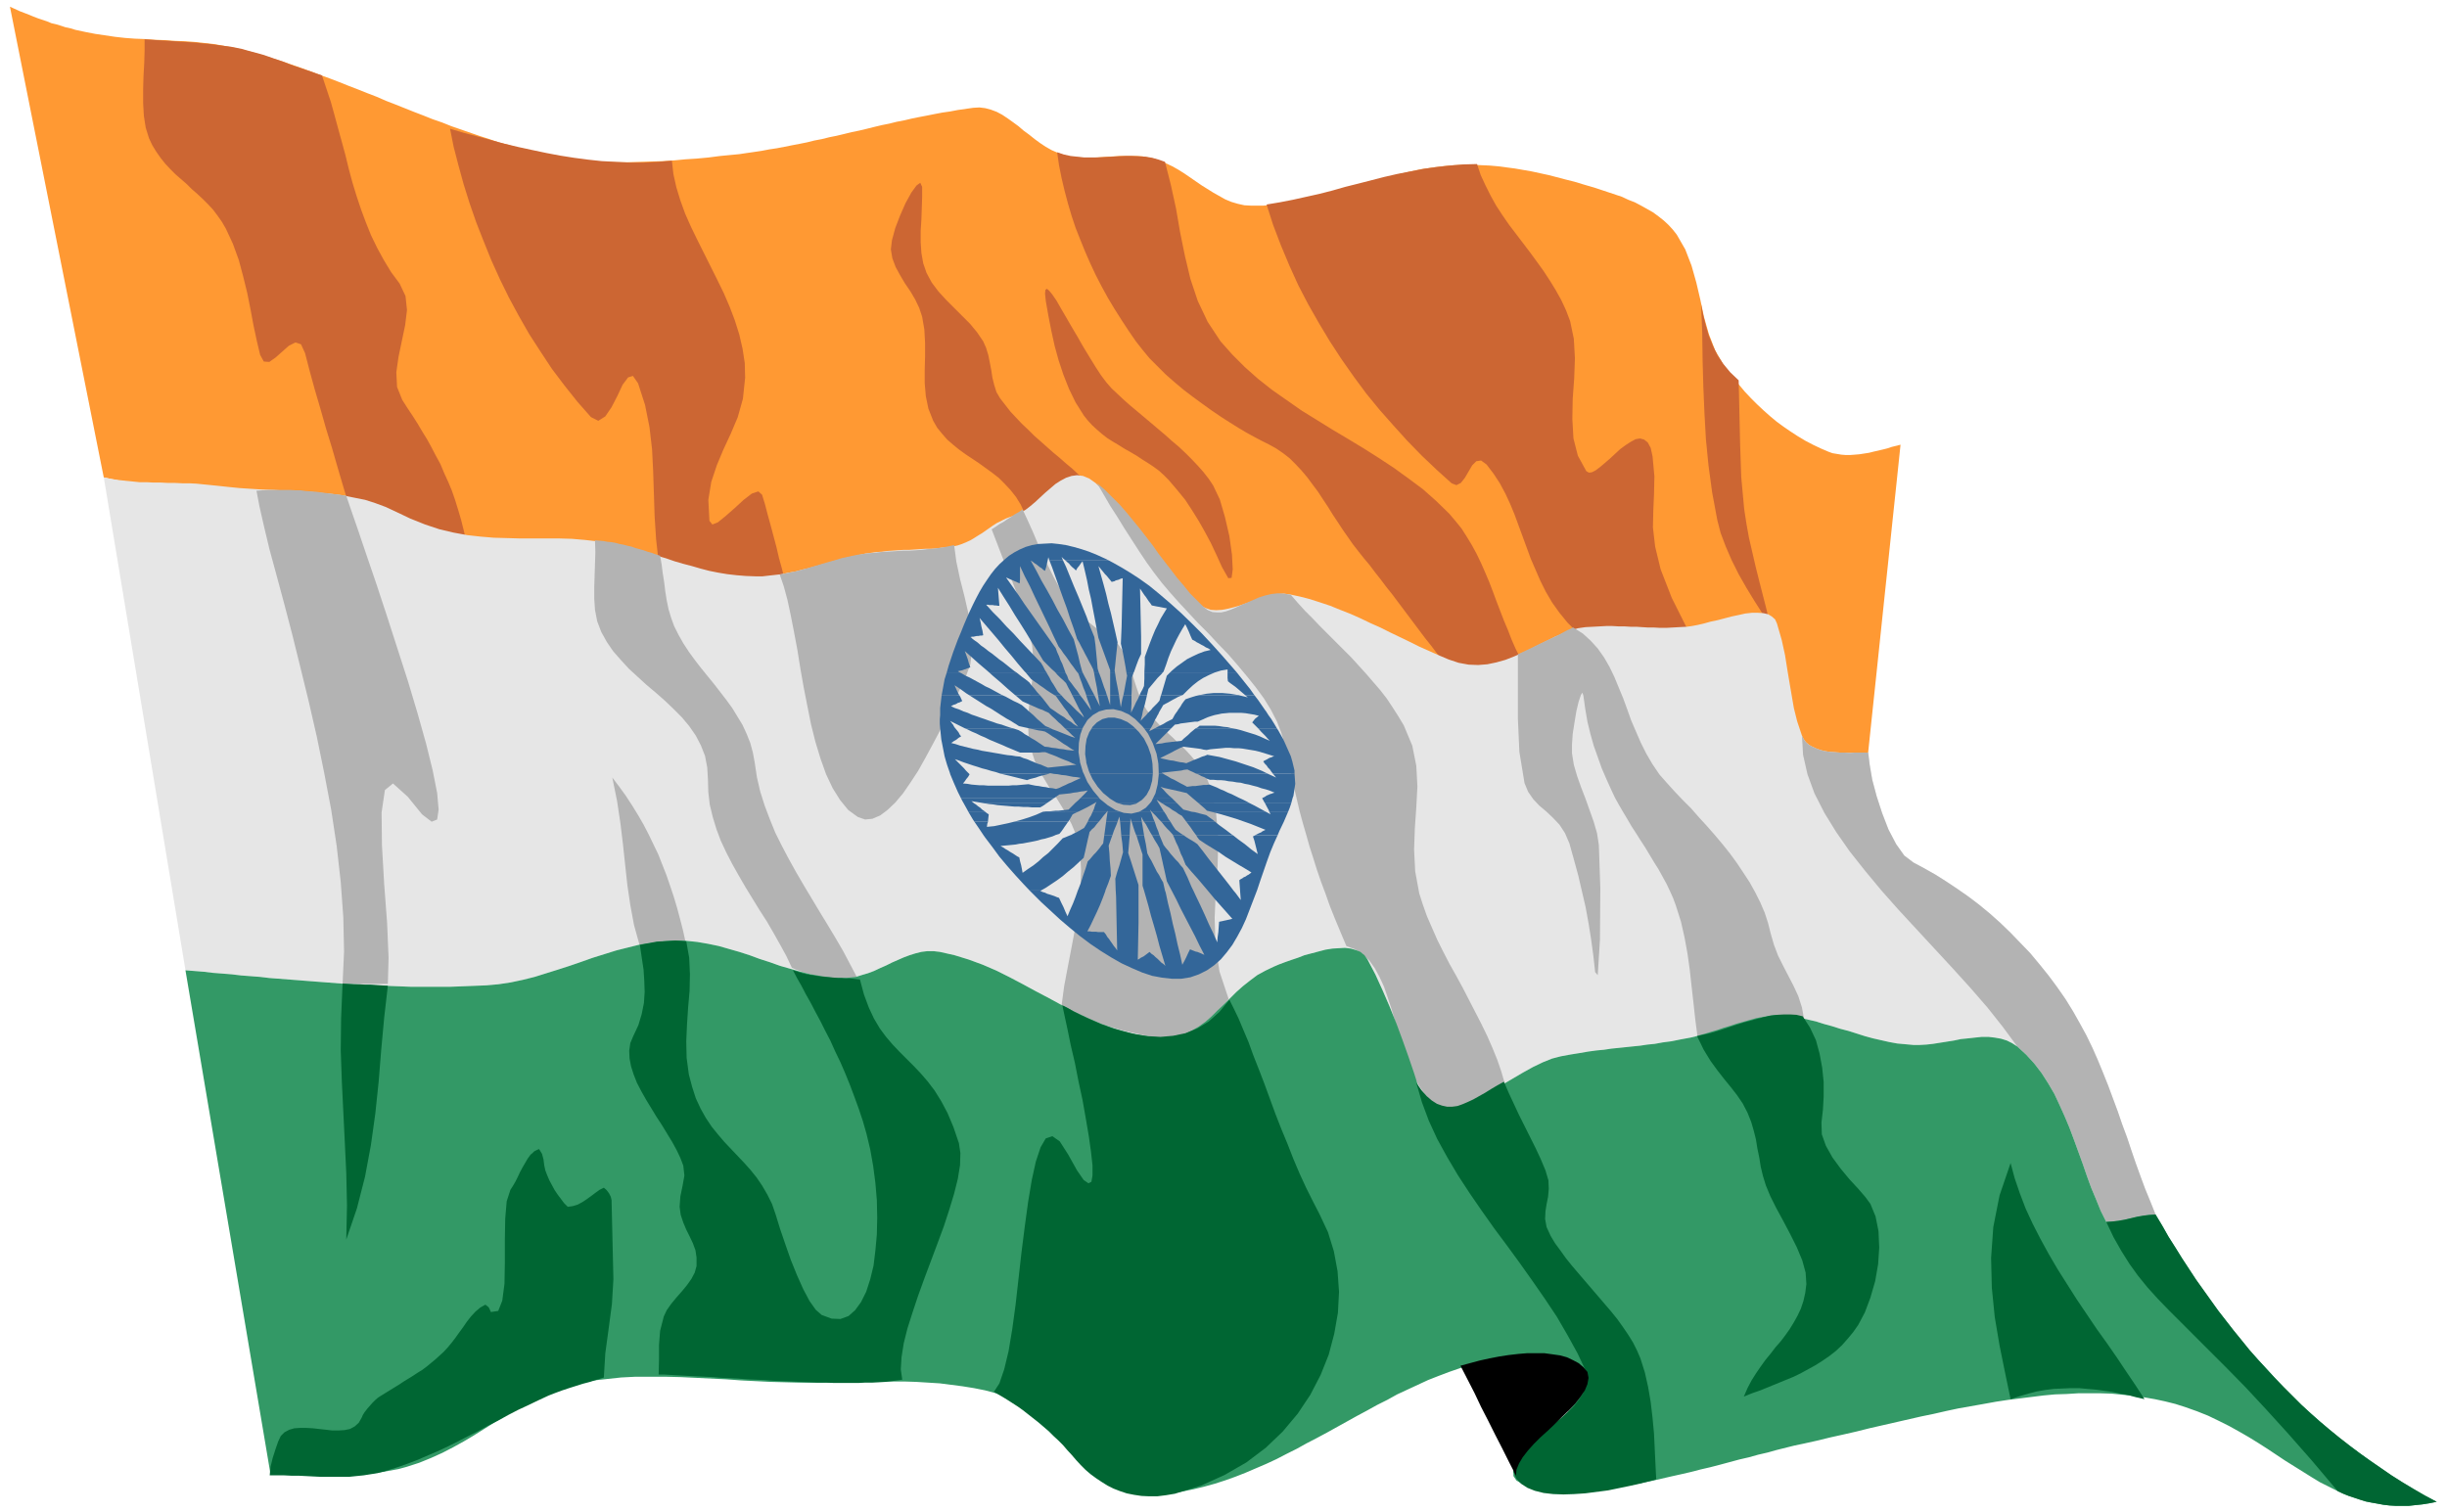
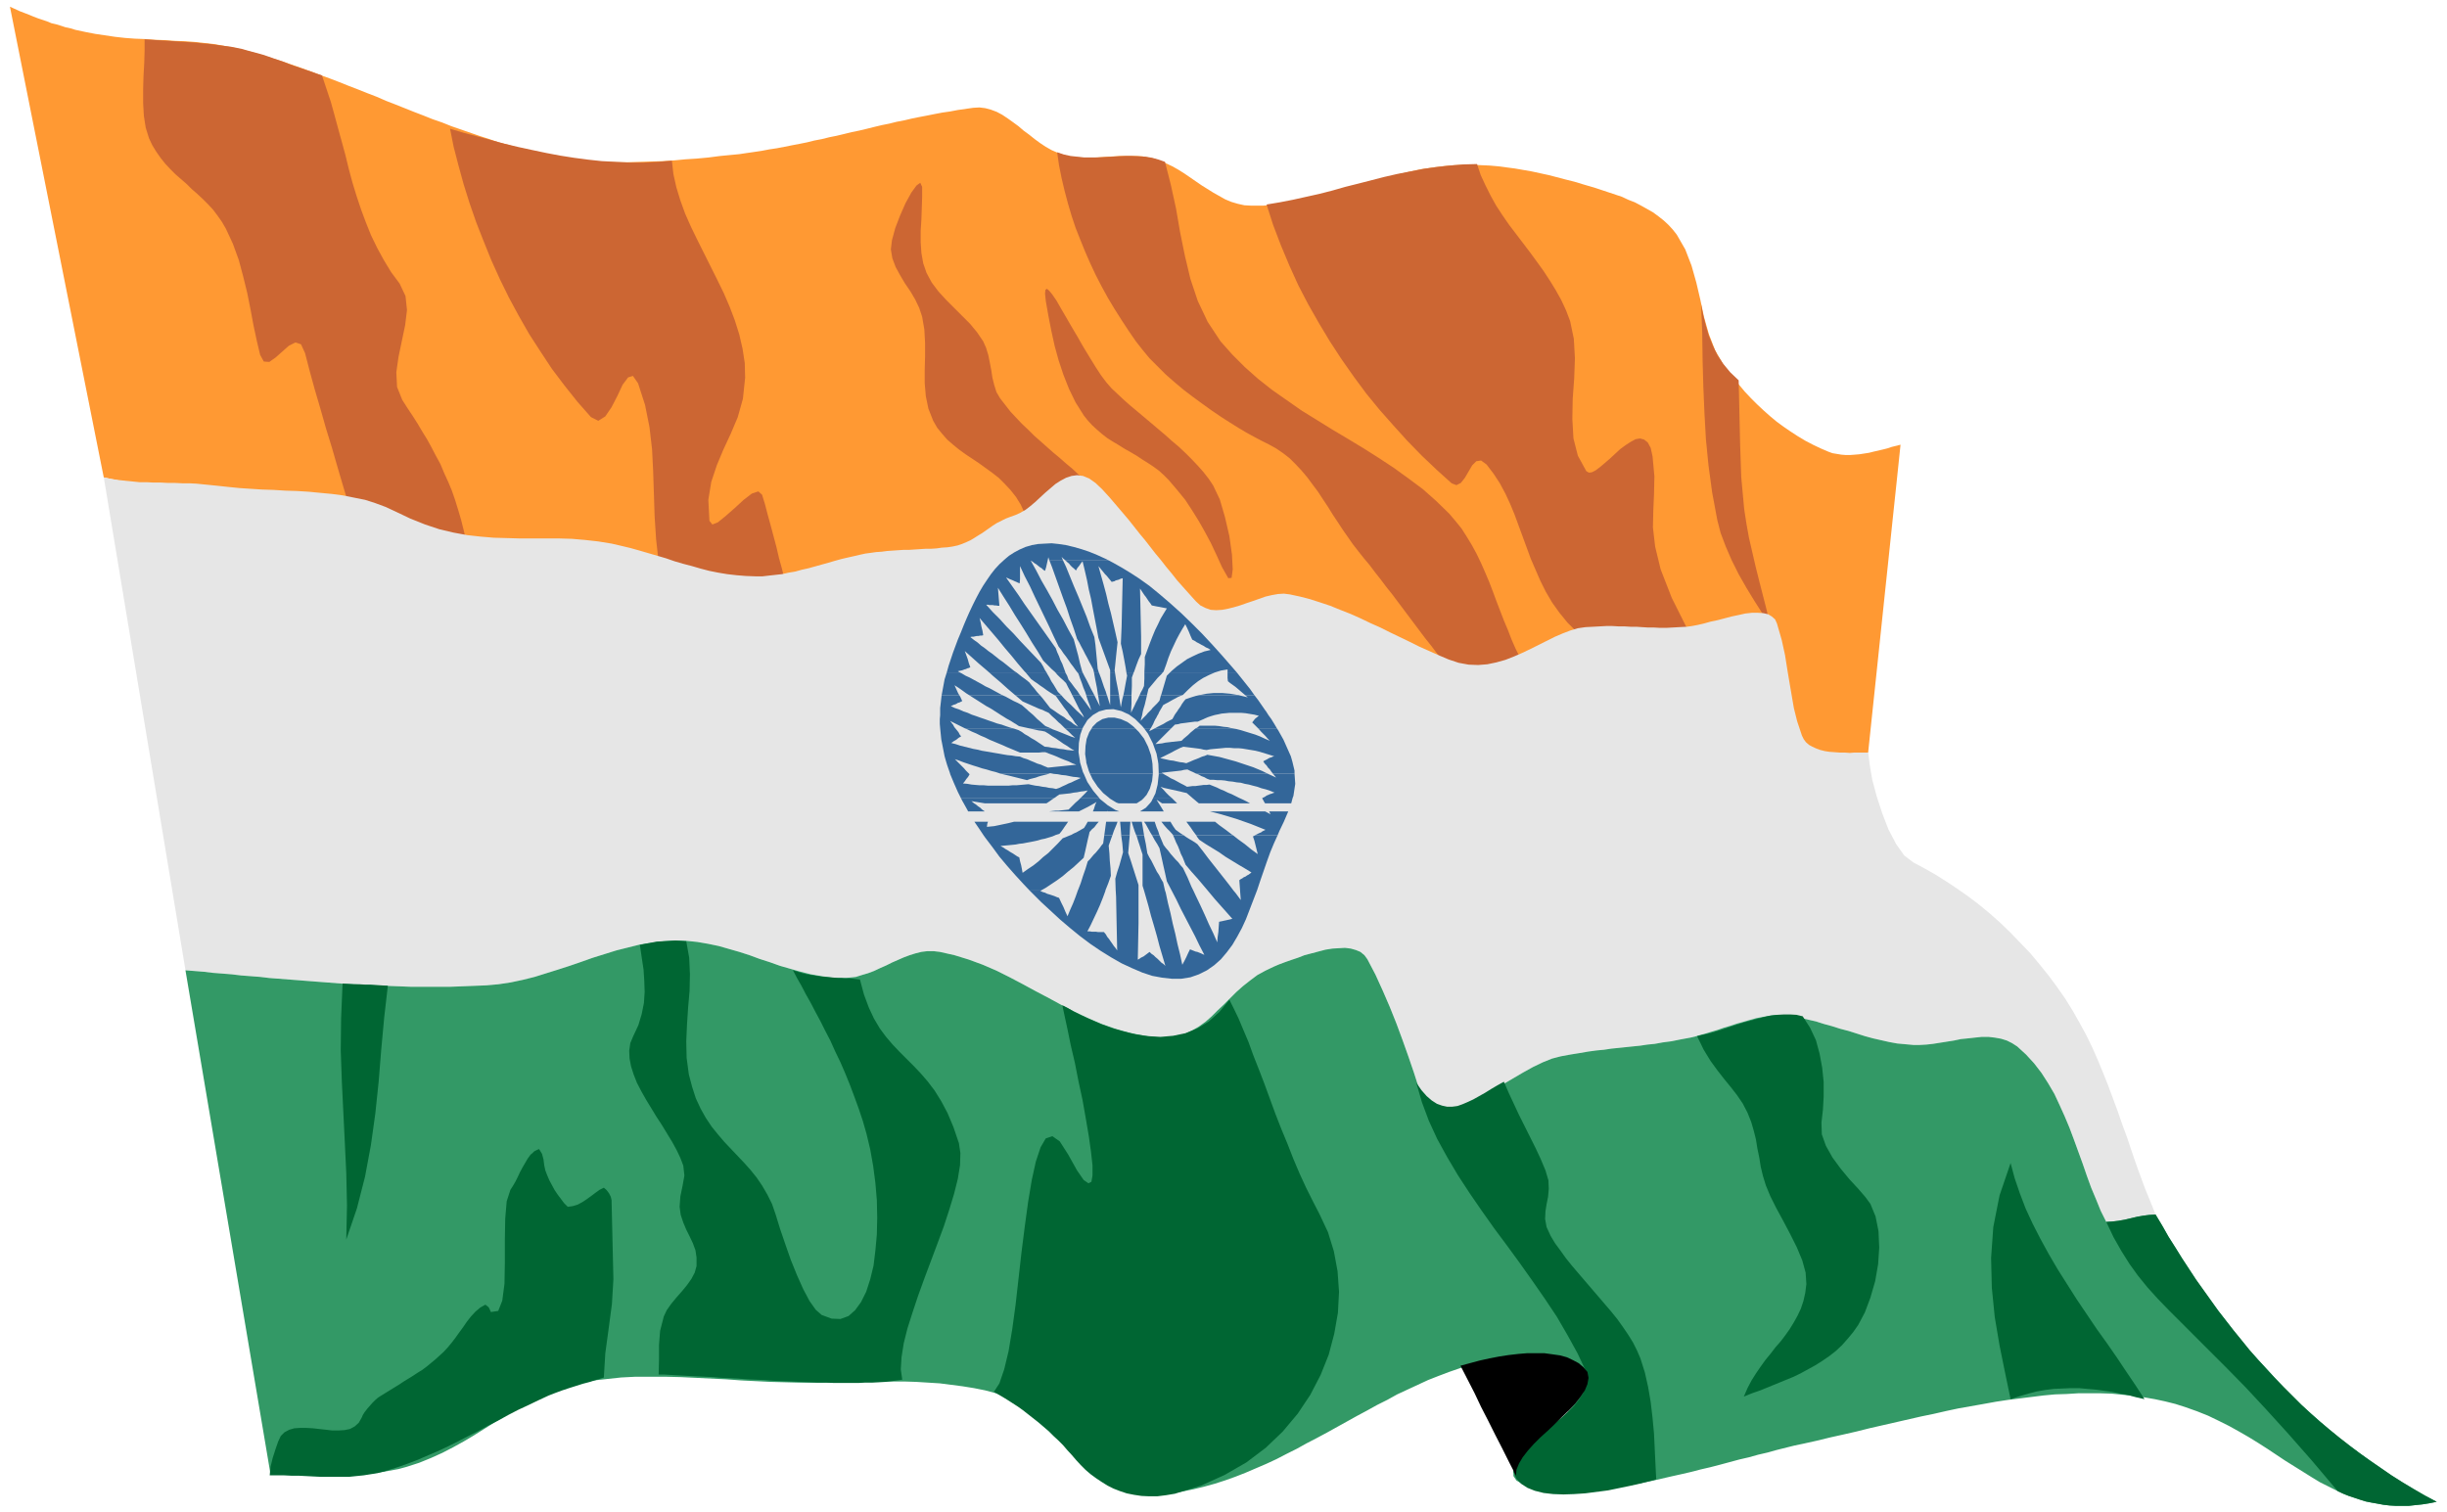
<svg xmlns="http://www.w3.org/2000/svg" width="1055.2" height="652.16" fill-rule="evenodd" stroke-linecap="round" preserveAspectRatio="none" viewBox="0 0 6650 4111">
  <style>.pen2{stroke:none}.brush8{fill:#063}.brush10{fill:#369}</style>
  <path d="M0 0h6650v4111H0z" style="fill:none;stroke:none" />
  <path d="m27 18 255 1280 19 4 20 4 19 3 18 3 19 2 19 2 19 3 18 1 19 2 19 2 18 2 19 2 19 2 20 2 19 2 20 3 28 3 30 3 30 2 31 2 31 1 32 2 32 1 32 2 31 3 32 3 30 4 30 6 30 6 28 9 27 10 26 12 42 20 40 16 39 13 38 9 38 7 36 4 36 3 36 1 35 1h106l35 1 35 3 36 4 37 6 26 6 25 6 25 7 24 7 24 7 24 7 23 8 24 7 23 6 24 7 23 6 25 5 24 4 26 3 25 2 27 1h18l17-2 18-2 18-2 18-4 18-3 18-5 18-4 18-5 18-5 18-5 17-5 18-5 17-4 18-4 17-4 14-3 15-2 14-2 15-1 15-2 15-1 14-1 15-1h15l15-1 15-1 15-1h15l15-1 14-2 15-1 14-2 14-3 12-4 12-5 11-5 10-6 11-7 10-6 10-7 10-7 10-7 11-7 12-6 12-6 13-5 14-5 13-6 14-8 13-10 13-11 14-13 13-12 14-12 14-12 14-9 15-8 15-5 15-2 16 2 17 7 17 12 18 17 20 22 18 21 17 20 17 20 15 19 15 19 15 18 14 18 14 18 15 18 14 18 15 18 15 19 16 18 17 19 18 20 12 11 14 7 14 5 15 1 16-1 16-3 16-4 17-5 17-6 18-6 17-6 17-6 17-4 17-3 16-1 16 2 28 6 27 7 28 9 27 9 27 11 28 11 27 12 27 13 27 12 26 13 27 13 27 13 26 13 27 12 27 12 26 11 27 9 27 5 26 1 25-2 24-5 25-7 23-9 23-10 23-11 22-11 22-11 22-11 21-9 21-8 20-6 21-3 20-1 18-1 18-1h17l17 1h16l16 1h16l15 1 16 1h16l17 1h17l18-1 18-1 20-1 14-2 16-3 17-4 18-5 19-4 19-5 19-5 19-4 18-4 18-2h16l15 1 13 3 10 6 9 8 5 11 13 45 9 41 6 38 6 36 6 35 6 35 9 36 13 39 5 9 6 8 9 6 9 5 11 3 12 3 13 1 14 1h14l14-1 15-1 14-1 14-1 13-1 12-1h12l11-105 11-104 11-105 11-105 11-104 11-105 11-104 11-105-12 3-12 3-12 4-12 3-13 3-13 3-12 3-13 2-13 2-12 1-13 1h-12l-12-1-12-2-12-2-11-4-21-9-21-10-21-11-20-12-20-13-19-13-19-14-18-15-18-16-17-16-17-17-16-17-15-18-15-18-15-18-13-19-23-40-17-44-13-46-10-47-11-47-13-46-17-44-23-40-11-14-12-13-13-12-14-11-15-11-16-9-16-9-17-9-18-7-17-8-18-6-18-6-18-6-18-6-17-5-17-5-23-7-24-6-23-6-23-6-23-5-23-5-23-4-23-4-23-3-23-3-23-2-23-1-24-1h-24l-24 1-24 2-33 4-34 5-33 7-33 8-33 9-33 9-33 9-32 10-33 10-33 9-33 8-33 7-33 6-33 4-34 3h-33l-18-1-18-4-17-5-17-7-16-9-16-9-16-10-16-10-16-11-16-11-16-11-16-10-16-9-17-8-17-7-17-6-15-3-15-3-15-1h-47l-15 1-16 1-15 1-16 1-16 1h-15l-15-1-15-1-15-2-15-4-16-6-16-7-16-9-15-10-15-11-15-12-15-11-14-12-15-11-14-10-15-10-15-8-16-6-15-4-16-2-17 1-21 3-21 3-21 4-21 3-21 4-20 4-21 4-20 4-21 5-21 4-20 5-20 4-21 5-20 5-21 5-20 4-20 5-21 5-20 4-20 5-21 4-20 5-20 4-21 4-20 4-21 4-20 3-21 4-20 3-21 3-20 3-21 2-31 3-31 4-32 3-31 2-31 3-32 2-32 1-31 1-32 1h-31l-31-1-32-2-31-3-31-4-31-4-30-6-27-6-26-6-26-7-26-8-27-7-26-9-25-8-26-9-26-9-26-9-25-10-26-9-25-10-26-10-25-10-25-10-26-10-25-11-26-10-25-10-26-10-25-10-26-10-25-9-26-10-25-9-26-9-26-9-26-8-26-8-26-8-26-7-26-6-27-5-27-5-27-3-27-3-27-2-27-1-27-2-28-1-27-2-27-1-27-2-27-3-27-4-27-4-26-5-14-3-14-3-13-4-14-3-12-4-13-4-13-3-12-5-12-4-12-4-13-5-12-5-13-5-13-5-13-6-13-6z" class="pen2" style="fill:#f93" />
  <path d="m393 107 16 1 15 1 16 1 16 1 15 1 16 1 16 1 15 1 16 1 16 2 15 1 16 2 15 2 15 2 16 2 15 3 15 3 14 4 15 4 15 4 14 4 15 5 14 5 15 5 14 5 15 6 14 5 15 5 14 5 15 5 14 5 15 5 12 36 12 36 10 36 10 37 10 36 10 37 9 37 10 37 11 36 12 36 13 35 14 35 17 35 18 33 20 33 23 31 16 34 4 38-5 41-9 43-9 43-6 42 2 40 14 35 14 22 14 21 14 22 13 22 13 21 12 22 12 23 12 22 10 24 11 24 10 24 9 26 8 26 8 27 7 28 7 30-19-2-19-4-20-5-20-6-20-6-20-7-21-8-20-8-21-8-20-8-21-8-20-8-20-7-20-6-20-6-19-4-15-50-15-51-15-52-16-52-15-53-15-51-14-51-13-50-11-24-15-5-18 9-18 16-18 16-17 12-15-1-10-18-9-38-9-42-8-43-9-45-11-45-12-45-16-44-19-41-11-19-12-17-12-16-14-15-14-14-15-14-15-13-14-14-15-13-15-13-14-14-14-15-12-15-12-17-11-18-9-19-9-29-5-32-2-35v-36l1-37 2-36 1-33v-31zm830 243 37 11 38 10 37 10 37 10 38 9 37 8 38 8 37 7 38 6 38 5 37 4 38 2 38 2h38l39-2 38-3 4 36 8 36 11 36 13 36 16 36 17 35 18 36 18 36 18 36 18 37 16 37 14 37 12 38 9 39 6 39 1 40-6 57-14 50-19 45-20 43-18 43-15 45-8 49 3 57 8 10 15-6 21-17 25-22 24-22 22-17 18-6 10 9 8 26 7 27 8 29 8 30 8 30 7 30 8 29 7 29-20 4-21 2-21 2-21 2h-43l-21-2-22-2-22-3-22-4-22-5-21-6-22-7-22-8-21-9-21-10-7-63-4-62-2-62-2-61-3-60-7-60-12-60-19-59-14-20-13 4-15 20-14 30-16 31-17 25-19 12-20-10-37-42-35-44-34-45-31-47-31-48-28-49-27-50-25-51-23-51-21-52-20-51-18-52-16-51-14-51-13-50-10-50zm1562 1046-11-24-13-21-15-19-16-17-16-16-18-14-18-13-18-13-18-12-18-12-18-13-16-13-16-14-14-16-13-16-11-19-13-33-7-34-3-35v-37l1-36v-37l-2-36-6-35-8-24-11-23-13-22-15-22-13-22-12-22-9-24-4-24 3-25 9-33 13-34 15-34 16-29 14-19 10-7 5 11v28l-1 30-1 31-2 31v30l2 30 5 28 9 26 14 26 18 24 21 23 21 21 22 22 22 22 19 23 17 25 8 18 6 20 4 20 4 21 3 20 5 20 6 19 10 17 14 18 14 18 15 16 16 17 17 16 16 16 17 15 18 16 17 15 18 15 17 15 18 15 17 16 17 15 17 16 16 16-15-12-15-9-14-5-13-3h-12l-12 2-12 4-11 5-12 8-11 8-11 9-11 10-11 10-12 11-12 10-13 10zm57-578 7 40 8 41 9 41 11 40 13 39 15 38 18 37 22 35 11 14 12 13 13 12 14 12 14 11 16 10 15 9 16 10 16 9 17 10 15 10 16 10 15 10 15 11 13 12 13 13 23 27 22 27 19 29 18 29 17 30 16 30 15 32 15 33 17 30 9-1 3-23-2-40-7-50-12-52-14-48-18-38-12-18-14-18-15-17-17-18-17-17-18-17-19-16-19-17-19-16-20-17-19-16-19-16-18-15-18-16-16-15-16-15-14-16-15-20-15-23-16-26-17-28-16-28-16-27-15-26-14-24-12-21-11-16-9-11-6-5-4 3-1 10 2 20zm31-404 18 6 18 4 18 2 19 2h37l19-1 19-1 18-1 19-1h18l19 1 18 1 18 3 18 5 17 6 16 63 14 64 11 64 13 64 15 63 20 60 27 57 35 53 32 36 34 34 36 32 38 30 40 28 40 28 42 26 42 26 42 25 43 26 41 26 41 27 40 29 39 29 36 32 35 34 17 20 17 21 14 22 14 23 13 24 12 25 11 25 11 26 10 26 10 27 10 26 10 26 11 26 10 26 11 25 12 24-9 8-10 6-11 5-12 5-12 4-13 3-13 2-14 1-13 1h-14l-13-1-14-1-13-1-12-2-13-2-11-2-15-20-15-19-15-20-16-20-15-20-15-20-15-20-15-20-15-20-15-20-16-20-15-20-15-19-15-20-16-19-15-19-14-18-14-20-14-20-13-20-14-21-13-21-14-21-13-20-15-20-14-19-16-19-16-17-16-16-18-14-19-13-20-11-18-9-19-10-22-12-22-13-24-15-25-16-25-17-25-18-26-19-25-19-25-21-24-21-22-22-22-22-19-23-18-23-20-29-19-29-19-30-18-30-17-31-16-31-15-32-14-32-13-32-13-33-11-33-10-34-9-34-8-34-7-35-5-35zm569 142 36-6 36-7 36-8 36-8 35-9 35-10 36-9 35-9 35-9 35-8 36-7 36-7 35-5 37-4 36-3 37-1 10 30 13 28 14 28 15 27 17 26 18 26 19 25 19 25 19 25 19 26 18 25 17 26 16 26 15 27 13 28 11 29 10 48 3 53-2 55-4 55-1 55 3 53 12 47 23 42 7 4 8-1 10-5 12-9 13-11 14-12 14-13 14-13 15-11 14-9 13-7 12-2 11 3 10 8 8 15 5 23 5 54-1 48-2 45-1 46 6 52 15 62 30 77 47 94h-304l-26-26-22-27-20-28-17-29-15-30-13-30-13-30-11-30-11-30-11-30-11-30-12-29-13-28-15-28-17-26-19-25-15-11-13 2-11 11-10 17-10 17-11 14-12 6-13-5-41-37-40-38-39-40-38-42-38-43-36-44-34-46-33-47-32-49-30-50-29-51-27-52-24-53-23-55-21-55-18-56zm1283 478 2 87 2 88 3 88 8 87 6 39 7 39 9 39 9 39 10 40 10 39 10 39 9 39-21-30-21-33-22-36-21-37-19-38-16-37-14-37-9-35-14-75-10-74-7-71-4-72-3-71-2-72-1-74-3-77 6 30 7 28 8 27 11 27 12 25 16 24 19 23 23 22z" class="pen2" style="fill:#c63" />
  <path d="M5077 2046h-37l-13 1-14-1h-14l-13-1-14-1-13-2-12-3-11-4-11-5-9-5-8-7-6-8-5-10-13-39-9-36-6-35-6-35-6-36-6-38-9-41-13-45-5-11-9-8-10-6-13-3-15-1h-16l-18 2-18 4-19 4-19 5-19 5-19 4-18 5-17 4-16 3-14 2-20 1-18 1-18 1h-17l-17-1h-16l-16-1-15-1h-16l-16-1h-16l-17-1h-17l-18 1-18 1-20 1-21 3-20 6-21 8-21 9-22 11-22 11-22 11-23 11-23 10-23 9-25 7-24 5-25 2-26-1-27-5-27-9-26-11-27-12-27-12-26-13-27-13-27-13-26-13-27-12-27-13-27-12-28-11-27-11-27-9-28-9-27-7-28-6-16-2-16 1-17 3-17 4-17 6-17 6-18 6-17 6-17 5-16 4-16 3-16 1-15-1-14-5-14-7-12-11-18-20-17-19-16-18-15-19-15-18-14-18-15-18-14-18-14-18-15-18-15-19-15-19-17-20-17-20-18-21-20-22-18-17-17-12-17-7-16-2-15 2-15 5-15 8-14 9-14 12-14 12-13 12-14 13-13 11-13 10-14 8-13 6-14 5-13 5-12 6-12 6-11 7-10 7-10 7-10 7-10 6-11 7-10 6-11 5-12 5-12 4-14 3-14 2-15 1-14 2-15 1h-15l-15 1-15 1-15 1h-15l-15 1-14 1-15 1-15 2-15 1-14 2-15 2-14 3-17 4-18 4-17 4-18 5-17 5-18 5-18 5-18 5-18 4-18 5-18 3-18 4-18 2-18 2-17 2h-18l-27-1-25-2-26-3-24-4-25-5-23-6-24-7-23-6-24-7-23-8-24-7-24-7-24-7-25-7-25-6-26-6-37-6-36-4-35-3-35-1h-106l-35-1-36-1-36-3-36-4-38-7-38-9-39-13-40-16-42-20-26-12-27-10-28-9-30-6-30-6-30-4-32-3-31-3-32-2-32-1-32-2-31-1-31-2-30-2-30-3-28-3-20-2-20-2-19-2-20-1h-19l-20-1h-19l-19-1h-20l-19-1h-19l-19-2-20-2-19-2-20-3-19-4 222 1340 25 2 25 2 25 3 26 2 25 2 25 3 26 2 26 2 25 3 26 2 26 2 26 2 25 2 26 2 26 2 26 2 26 2 26 1 26 2 25 1 26 1 26 1 26 1 25 1h102l26-1 25-1 25-1 25-1 33-3 33-5 33-7 32-8 32-10 32-10 31-10 32-11 31-11 32-10 32-10 32-8 32-8 32-5 33-4 33-2 29 1 29 3 29 5 29 6 28 8 28 8 28 9 27 10 28 9 28 10 28 8 28 8 28 7 29 5 29 4 29 1 17-1 18-2 16-5 17-5 16-6 17-8 16-7 16-8 16-7 16-7 16-6 16-5 16-4 16-2h17l17 2 40 9 39 12 38 14 37 16 36 18 36 19 35 19 36 19 35 19 35 18 36 17 37 16 37 13 39 11 39 8 41 5h25l23-3 21-7 20-9 19-11 18-13 17-15 16-16 17-16 17-17 17-17 18-16 19-15 20-15 22-12 23-11 14-6 16-6 17-6 18-6 18-7 19-5 19-5 19-5 19-3 17-1 17-1 16 2 14 4 12 5 11 9 8 11 22 42 20 44 19 44 18 45 17 46 16 45 15 44 14 44 11 24 15 17 18 9 21 3 23-2 25-7 26-11 28-13 28-16 29-16 29-17 29-17 27-15 27-13 25-10 23-6 27-5 25-4 23-4 22-3 21-2 20-3 20-2 19-2 19-2 20-2 20-3 20-2 22-4 23-3 25-5 27-5 13-3 13-4 15-4 16-5 17-5 17-6 17-5 18-6 18-5 17-5 18-5 16-3 16-3 15-2 14-1 13 1 22 3 22 4 22 5 22 5 22 7 22 6 22 7 23 6 22 7 22 7 22 6 22 5 22 5 22 4 22 2 22 2h17l18-1 18-2 19-3 19-3 19-3 19-4 20-2 18-2 19-2h18l17 2 17 3 16 5 14 7 14 9 24 22 22 24 20 26 18 28 17 29 14 30 14 31 13 31 12 32 12 33 12 33 11 32 12 33 13 31 13 32 15 30 16-1 17-2 17-3 17-4 17-4 17-3 16-2 17-1-14-35-14-34-13-35-13-36-12-35-12-36-13-35-12-35-13-35-13-35-14-35-14-34-15-34-16-33-18-33-18-32-21-34-23-33-23-31-25-31-25-30-27-28-27-28-27-26-28-25-29-24-29-22-30-21-30-20-30-19-30-17-30-16-25-19-22-31-21-40-17-44-15-46-12-45-7-41-4-33z" class="pen2" style="fill:#e6e6e6" />
-   <path d="M5077 2046h-37l-13 1-14-1h-14l-13-1-14-1-13-2-12-3-11-4-11-5-9-5-8-7-6-8-5-10 3 52 12 53 19 52 27 53 32 52 37 53 42 53 44 53 47 53 49 53 49 53 49 53 48 53 46 53 42 53 39 53 24 22 22 24 20 26 18 28 17 29 14 30 14 31 13 31 12 32 12 33 12 33 11 32 12 33 13 31 13 32 15 30 16-1 17-2 17-3 17-4 17-4 17-3 16-2 17-1-14-35-14-34-13-35-13-36-12-35-12-36-13-35-12-35-13-35-13-35-14-35-14-34-15-34-16-33-18-33-18-32-21-34-23-33-23-31-25-31-25-30-27-28-27-28-27-26-28-25-29-24-29-22-30-21-30-20-30-19-30-17-30-16-25-19-22-31-21-40-17-44-15-46-12-45-7-41-4-33zM941 1348l13 38 19 55 23 68 27 79 28 85 29 90 29 90 26 87 23 82 18 73 12 61 4 45-4 27-15 6-26-20-39-48-40-36-22 18-9 61 1 89 6 105 8 106 4 95-2 71H931l4-88-2-93-7-96-11-98-15-99-19-100-20-98-22-96-23-94-22-89-22-84-21-78-19-70-15-63-12-53-8-42 17-1 16-1h59l14 1h14l14 2 14 1 14 1 15 2 16 2 16 2 17 2 18 3zm853 163 4 23 3 24 4 25 3 25 4 25 5 24 7 23 8 22 12 24 13 23 15 23 16 22 17 22 17 21 18 22 17 22 17 22 16 22 14 23 14 23 11 24 10 25 7 26 5 27 6 40 9 39 12 38 14 37 15 37 18 36 19 36 20 36 21 36 21 35 21 35 22 36 21 35 21 36 19 36 19 36-11 1-11 1-11 1h-22l-11-1-11-1-11-1-12-2-11-2-11-3-11-3-11-3-11-4-11-4-11-5-15-32-17-31-18-32-18-31-20-31-19-31-19-31-18-31-18-32-16-31-15-32-12-32-10-33-8-33-4-34-1-34-2-34-6-31-11-28-14-27-18-26-20-24-23-23-23-22-25-22-25-21-24-22-24-22-22-24-21-24-17-25-15-27-11-29-6-31-2-30v-32l1-32 1-31 1-32-1-32 12 1 11 1 11 2 11 1 11 2 11 3 11 2 11 3 10 2 11 4 11 3 11 3 11 4 11 3 11 4 12 4zm985-126 14 30 14 31 13 31 14 31 14 30 15 30 16 29 18 28 12 16 13 16 15 14 15 15 16 13 17 13 17 12 17 11 20 17 15 22 11 25 10 27 9 29 9 27 10 26 13 22 11 14 11 13 12 13 13 12 12 12 13 12 12 12 13 12 12 12 11 12 11 13 11 13 9 14 9 15 7 15 6 17 16 71 6 70-2 71-5 71-3 71 2 72 11 74 25 75-9 13-9 13-10 11-11 11-11 10-11 9-11 9-12 7-12 6-12 6-12 4-13 4-12 2-12 2h-12l-12-1-18-2-17-3-18-3-17-4-18-4-18-4-17-5-17-5-17-5-17-7-17-6-17-7-17-8-16-8-16-9-16-9 7-52 10-53 10-52 10-53 8-52 6-53 2-52-3-52-8-38-15-36-19-35-21-34-22-33-21-35-17-35-12-37-5-34-1-34 2-35 4-35 4-34 4-35v-34l-3-34-9-41-11-40-13-40-15-39-16-40-16-39-15-39-15-39 11-7 10-7 11-6 10-7 11-7 10-7 11-6 10-7zm202-72 18 31 18 31 20 31 19 31 20 31 20 31 20 30 21 29 20 26 22 26 24 27 26 28 26 28 28 28 27 29 28 29 26 30 25 30 24 30 22 30 19 31 16 31 12 31 9 31 8 40 9 38 8 37 8 34 8 34 9 33 9 31 9 32 10 31 10 32 11 32 12 32 12 34 14 35 15 36 16 38 24 9 20 13 18 17 15 21 13 24 12 26 10 29 10 30 9 31 9 32 9 31 10 32 12 30 12 29 15 27 17 25 14 15 13 11 14 7 14 4 14 1 14-2 14-3 14-6 13-7 14-8 13-9 14-8 13-9 12-8 13-7 12-5-9-31-11-32-13-32-14-32-16-33-17-33-17-33-17-33-18-33-18-32-17-33-16-32-14-32-14-32-11-31-10-31-11-60-3-59 2-58 4-57 3-57-3-56-11-55-23-55-15-25-16-25-16-24-18-23-19-22-19-22-20-22-20-22-21-21-21-21-21-21-21-21-20-21-21-21-20-22-19-22-18-3-18-1-17 2-17 4-16 5-16 7-16 7-15 6-15 7-14 6-14 5-13 3h-12l-12-1-12-5-11-8-19-19-19-19-17-21-18-21-16-21-17-22-17-22-16-23-17-22-17-22-18-22-18-22-19-22-20-20-21-21-22-19zm1144 466 19-9 19-9 18-9 19-9 19-9 19-9 18-10 19-9 26 16 22 20 19 21 17 24 15 26 13 27 12 29 12 29 11 30 11 31 13 30 13 30 15 30 17 29 19 28 23 26 20 22 21 22 22 22 21 24 22 24 21 24 21 25 20 25 19 26 18 27 17 26 15 27 14 28 12 28 9 28 7 28 9 31 11 29 14 28 14 27 14 27 13 28 10 31 6 33-14-2-14-3-14-2-14-2-15-1-14-1-14 1-13 3-10 3-10 3-10 3-10 3-11 3-11 4-11 3-11 4-11 4-11 3-12 4-12 3-12 3-12 3-12 3-12 3-6-46-5-46-5-44-5-45-6-43-8-44-10-44-14-44-7-19-9-20-9-19-11-20-11-20-12-19-12-20-12-20-13-20-12-19-13-20-11-19-12-20-11-19-10-18-9-19-14-31-13-30-11-31-11-31-9-32-8-33-6-35-5-36-3-8-4 7-6 18-6 25-5 30-5 32-2 29v24l5 31 9 31 11 31 12 31 11 31 11 31 9 31 5 32 4 118-1 139-6 97-7-8-5-45-6-44-7-44-8-44-10-43-10-43-12-44-12-43-12-28-15-23-18-19-18-17-19-16-16-17-14-20-10-24-14-85-4-89v-176zm-2387 790 15-3 16-3 15-2 17-2h16l16-1 15 1 15 2-7-32-8-31-8-30-9-30-10-30-10-29-11-28-11-28-13-27-13-27-14-27-15-26-16-26-17-26-18-25-19-25 13 64 9 60 7 58 6 56 6 55 8 54 10 54 15 54zm381-1007 11 32 10 37 9 42 9 46 9 48 8 50 9 51 10 51 10 50 12 48 14 46 15 42 18 38 20 32 22 27 26 19 20 7 20-2 21-9 20-15 21-20 21-25 20-29 21-32 19-34 19-35 18-34 17-35 15-32 15-30 13-27 11-22 15-41 5-43-3-46-7-48-11-48-12-47-10-47-6-45-14 3-15 3-15 2-15 2-15 1-16 2-15 1-16 1h-16l-16 1-16 1-16 1-16 1-15 2-16 1-15 2-14 2-15 3-14 3-14 3-13 4-14 4-14 4-14 4-13 4-14 4-14 4-14 4-15 4-15 3-15 3-15 3z" class="pen2" style="fill:#b3b3b3" />
  <path d="m5858 3302-17 1-16 2-17 3-17 4-17 4-17 3-17 2-16 1-15-30-13-32-13-31-12-33-11-32-12-33-12-33-12-32-13-31-14-31-14-30-17-29-18-28-20-26-22-24-24-22-14-9-14-7-16-5-17-3-17-2h-18l-19 2-18 2-20 2-19 4-19 3-19 3-19 3-18 2-18 1h-17l-22-2-22-2-22-4-22-5-22-5-22-6-22-7-22-7-23-6-22-7-22-6-22-7-22-5-22-5-22-4-22-3-13-1-14 1-15 2-16 3-16 3-18 5-17 5-18 5-18 6-17 5-17 6-17 5-16 5-15 4-13 4-13 3-27 5-25 5-23 3-22 4-20 2-20 3-20 2-19 2-19 2-20 2-20 3-21 2-22 3-23 4-25 4-27 5-23 6-25 10-27 13-27 15-29 17-29 17-29 16-28 16-28 13-26 11-25 7-23 2-21-3-18-9-15-17-11-24-14-44-15-44-16-45-17-46-18-45-19-44-20-44-22-42-8-11-11-9-12-5-14-4-16-2-17 1-17 1-19 3-19 5-19 5-19 5-18 7-18 6-17 6-16 6-14 6-23 11-22 12-20 15-19 15-18 16-17 17-17 17-17 16-16 16-17 15-18 13-19 11-20 9-21 7-23 3h-25l-41-5-39-8-39-11-37-13-37-16-36-17-35-18-35-19-36-19-35-19-36-19-36-18-37-16-38-14-39-12-40-9-17-2h-17l-16 2-16 4-16 5-16 6-16 7-16 7-16 8-16 7-17 8-16 6-17 5-16 5-18 2-17 1-29-1-29-4-29-5-28-7-28-8-28-8-28-10-28-9-27-10-28-9-28-8-28-8-29-6-29-5-29-3-29-1-33 2-33 4-32 5-32 8-32 8-32 10-32 10-31 11-32 11-31 10-32 10-32 10-32 8-33 7-33 5-33 3-25 1-25 1-25 1-26 1h-102l-25-1-26-1-26-1-26-1-25-1-26-2-26-1-26-2-26-2-26-2-26-2-25-2-26-2-26-2-26-2-25-3-26-2-26-2-25-3-25-2-26-2-25-3-25-2-25-2 231 1369 23 1h23l23 1 24 1 23 1h71l24-1 23-1 24-1 23-3 23-3 22-4 22-4 22-6 34-11 32-13 31-14 29-15 29-16 27-16 27-17 27-17 27-17 27-16 28-16 29-15 29-13 31-13 33-10 34-9 35-7 37-4 37-4 39-2h81l41 1 42 2 41 2 41 2 41 3 40 2 40 2 38 1 37 1h67l31-1 32-1 32-1h128l31 1 32 2 32 2 31 4 31 4 31 5 30 6 30 8 34 12 30 15 28 18 25 21 24 22 22 23 22 24 21 24 21 24 22 22 23 20 24 17 26 15 29 11 31 6 35 2 30-2 30-3 30-4 29-6 29-7 29-8 28-9 28-10 28-11 28-12 28-12 28-13 27-14 28-14 27-15 27-14 28-15 27-15 27-15 27-15 28-15 27-15 28-14 27-15 28-13 28-13 28-13 28-11 29-11 29-10 29-9 29-8 17-4 19-4 20-4 21-3 21-3 22-2 22-1h22l21 1 20 3 19 4 17 6 14 8 13 9 9 13 7 14 1 18-5 19-11 20-16 21-19 22-22 22-23 22-23 21-22 21-20 20-17 19-12 18-7 16v14l8 12 17 10 17 6 17 4 18 4 20 3 20 1 21 1h43l23-2 24-2 24-3 24-3 25-4 25-4 25-5 26-5 26-6 26-6 27-6 26-6 27-7 26-6 27-7 26-7 26-7 26-6 25-7 26-6 25-7 24-6 24-6 24-5 36-8 37-9 36-8 35-8 36-9 35-8 35-8 35-8 35-8 34-7 35-8 33-7 34-6 34-6 33-6 33-5 32-4 32-4 32-4 32-3 31-1 32-2h61l30 1 30 3 29 3 29 4 29 5 28 6 28 7 28 9 31 11 30 12 29 14 28 14 27 15 26 15 26 16 25 16 24 16 24 16 24 15 24 15 24 15 23 14 24 12 24 12 15 7 15 6 15 5 15 5 16 5 15 3 17 3 16 3 17 2 17 1h35l18-2 19-2 19-3 20-4-32-17-31-18-30-18-30-19-29-20-29-20-28-20-28-21-27-21-27-22-26-22-26-23-25-23-24-24-24-24-24-25-23-25-23-25-23-26-21-26-22-27-21-27-21-27-20-28-20-28-20-28-19-29-19-29-18-29-19-30-17-30-18-30z" class="pen2" style="fill:#396" />
  <path d="m5858 3302-17 1-16 2-17 3-17 4-17 4-17 3-17 2-16 1 20 42 21 37 22 35 23 32 26 32 28 31 31 32 34 34 37 37 41 41 45 45 50 51 54 58 60 66 66 75 71 84 15 7 15 6 15 5 15 5 16 5 15 3 17 3 16 3 17 2 17 1h35l18-2 19-2 19-3 20-4-32-17-31-18-30-18-30-19-29-20-29-20-28-20-28-21-27-21-27-22-26-22-26-23-25-23-24-24-24-24-24-25-23-25-23-25-23-26-21-26-22-27-21-27-21-27-20-28-20-28-20-28-19-29-19-29-18-29-19-30-17-30-18-30zM931 2674l17 1 15 1h15l15 1h14l15 1 15 1 17 1-10 87-8 87-7 87-9 86-12 86-16 86-22 86-29 85 2-93-2-88-4-84-4-82-4-82-3-85 1-88 4-94zm808-105 14-3 16-3 16-3 17-1 17-1 16-1 16 1 14 1 8 45 2 45-1 45-4 46-3 46-2 45 1 45 6 45 9 34 10 31 13 28 14 25 16 24 17 21 17 20 18 19 18 19 18 19 17 19 17 21 15 22 14 24 13 26 10 29 12 39 14 41 15 43 17 42 17 38 17 32 17 24 16 14 27 10 24 1 22-8 18-16 16-22 14-28 11-34 9-37 5-41 4-44 1-46-1-47-4-47-6-46-8-45-10-42-10-35-11-33-12-33-12-32-13-32-13-30-14-29-13-29-14-27-13-26-14-26-13-25-13-23-12-23-12-21-11-21 13 4 13 4 13 3 13 2 12 2 13 2 12 1 11 1 12 1 11 1h11l10 1h10l10 1 9 1 9 1 11 41 13 35 14 30 16 27 17 23 18 21 19 20 19 19 19 19 19 20 19 22 19 25 18 29 17 32 16 38 15 44 4 27-1 33-6 37-10 40-13 43-15 46-17 46-18 48-18 48-17 47-15 45-14 44-10 40-6 38-2 33 4 28-14 2-15 2-16 2-17 1-19 1h-19l-20 1h-65l-23-1h-23l-24-1-24-1-24-1-24-1-24-1-24-2-24-1-24-1-24-2-23-1-22-1-23-2-21-1-21-1-20-1-19-1-18-1-17-1-16-1h-15l1-42v-39l3-38 10-39 8-17 12-17 14-17 15-17 14-17 12-17 9-17 5-18v-23l-3-20-7-19-9-19-9-18-8-19-7-21-3-22 2-28 6-29 5-28-3-27-8-21-10-21-12-22-14-23-14-23-15-23-14-23-14-23-13-23-12-23-9-23-7-22-4-21-1-21 3-21 8-19 14-30 9-30 6-30 2-30-1-30-2-31-5-33-5-34zm962 1215 15-23 13-38 12-50 10-60 9-66 8-71 8-71 9-71 9-66 10-60 11-50 13-39 14-24 18-6 20 14 23 36 24 43 18 26 13 9 8-4 3-17v-28l-4-36-6-43-8-47-9-51-11-51-10-51-11-47-9-44-8-37-6-28 14 7 17 10 22 11 24 11 28 12 30 11 31 9 33 8 34 5 34 2 34-3 34-7 32-13 31-19 29-26 27-33 12 24 13 27 13 31 14 33 13 36 15 38 15 39 15 41 15 41 16 41 17 41 16 41 17 40 18 39 18 36 18 35 23 49 16 52 10 54 4 56-3 57-10 57-15 57-22 55-28 54-34 51-41 49-46 44-53 40-59 34-64 29-71 22-24 4-24 3h-22l-21-1-20-3-20-4-18-6-18-7-16-8-16-10-15-10-15-11-14-12-13-13-12-13-12-14-12-13-12-14-13-13-13-12-13-13-14-12-14-12-14-11-14-11-14-11-14-10-14-9-14-9-13-8-12-7-12-7zm-1060-39 4-66 9-66 9-68 4-67-5-215-2-9-5-10-7-9-7-6-12 6-11 8-12 9-11 8-12 8-13 7-13 4-14 2-10-10-9-12-9-12-8-12-7-13-7-13-6-14-5-13-3-14-2-16-4-15-8-13-7 3-6 3-5 5-5 4-8 11-7 12-7 12-7 13-6 13-6 12-7 12-7 11-10 31-4 47-1 58v61l-1 58-6 46-11 28-20 3-3-7-3-6-5-4-4-3-14 8-13 11-12 13-11 14-11 16-11 15-10 14-10 13-10 12-11 12-11 10-12 11-11 9-12 10-12 9-13 8-12 8-13 8-13 8-12 8-13 8-13 8-13 8-13 8-6 4-7 6-8 8-7 8-7 8-7 9-5 8-3 7-8 14-11 10-13 7-15 3-16 1h-17l-17-2-18-2-18-2-18-1h-17l-15 1-14 4-13 7-10 10-7 15-7 20-8 25-6 25-2 22h39l20 1h20l20 1 19 1 20 1h78l19-2 20-2 19-3 19-3 19-5 29-9 29-10 29-11 28-12 28-12 28-13 28-14 27-14 28-14 27-15 28-14 27-15 27-14 28-13 27-13 28-13 18-7 19-7 18-6 19-6 19-6 19-5 19-6 19-6zm2208-801 15 52 19 51 23 50 27 49 29 49 32 49 33 48 34 48 35 47 35 48 34 48 34 49 32 48 29 50 27 49 24 51 1 21-3 19-7 18-11 17-13 17-16 16-17 15-18 15-19 15-18 16-18 15-17 16-15 17-12 17-9 18-6 20 8 18 13 14 17 11 20 8 24 6 26 3 28 1 29-1 30-2 31-4 31-4 29-6 29-6 27-6 24-6 22-6-2-40-2-42-2-42-4-43-5-43-7-41-9-40-12-38-9-21-11-22-13-21-15-22-15-21-17-21-18-21-18-21-18-21-18-21-18-21-17-20-16-20-15-21-14-19-12-20-11-24-4-22 1-21 3-19 4-20 2-22-1-23-8-27-13-31-14-30-15-30-15-30-15-30-14-30-14-30-13-30-18 10-17 10-16 10-16 9-16 9-15 7-14 6-14 5-15 2h-13l-14-3-14-5-14-9-14-12-14-16-14-20z" class="pen2 brush8" />
  <path d="m3969 3713 19 37 19 37 18 38 19 37 19 38 19 37 19 38 19 37 1-16 7-17 10-17 14-18 16-18 18-18 20-18 20-19 19-19 19-18 17-18 14-18 12-18 7-17 3-17-3-16-11-13-13-11-15-8-17-8-18-5-21-3-22-3h-47l-24 2-26 3-26 4-26 5-27 6-26 7-26 7z" class="pen2" style="fill:#000" />
  <path d="m4612 2817 18 37 19 31 19 26 18 23 18 22 17 22 15 22 13 25 10 25 7 24 6 24 4 25 5 24 4 25 6 25 8 26 12 29 16 32 19 35 19 36 18 36 15 36 9 33 2 31-3 24-5 22-7 21-9 19-10 18-11 18-12 17-13 17-14 16-13 17-14 17-13 18-13 19-12 19-11 21-10 23 22-9 23-8 22-9 22-9 22-9 22-9 21-10 20-11 20-11 19-12 19-13 18-14 17-16 15-17 15-18 14-20 18-34 15-40 13-45 8-46 3-45-2-45-8-40-14-34-14-19-19-22-24-26-24-29-22-30-18-32-11-31-1-32 4-35 2-36v-39l-4-39-7-38-10-37-16-34-20-31-17-4-17-1h-17l-18 1-18 2-18 4-19 5-18 5-19 5-19 6-18 6-18 6-19 6-17 5-18 4-17 4zm1216 987-24-37-25-37-26-39-27-39-28-39-27-40-27-40-26-41-26-41-24-41-23-42-21-41-19-41-16-42-14-41-11-41-30 88-17 86-6 84 2 81 8 80 13 77 15 74 15 72 24-8 24-7 23-6 23-4 23-3 23-1 23-1h23l22 2 23 2 22 3 22 3 23 5 22 4 22 6 22 5z" class="pen2 brush8" />
  <path d="m2727 1524 2-2 13-11 14-9 15-8 16-7 17-5 17-3 18-1 19-1 19 2 20 3 21 5 21 6 21 7 22 9 22 10 10 5h-118l-1-1-5-4-5-5 4 10h-37l-3-9-2 9h-120zm-154 304 5-18 12-36 13-35 8-19 8-20 8-19 8-18 9-19 9-18 9-17 10-17 10-15 11-16 11-14 12-13 11-10h120l-2 9-2 9-3 10-5-3-4-4-5-3-5-4-5-4-5-3-5-4-5-3 15 27 14 27 15 26 15 27 14 27 15 26 14 27 15 27 6 22 6 22 5 22 6 22 1 2h-14l-4-5-7-10-7-9-6-9-7-10-7-9-6-9-7-9-13-27-13-28-13-27-13-27-13-27-13-28-14-27-13-28v36l-1 11-5-2-4-2-5-2-4-2-5-2-5-2-4-2-5-2 17 24 17 24 16 24 17 24 17 24 17 24 17 24 17 24 4 11 5 11 4 11 5 10 4 11 4 11v1h-27l-2-2-8-7-8-8-7-7-8-8-15-25-16-25-15-25-15-24-16-25-15-25-16-25-15-24 1 13 1 12 1 12 1 12h-4l-5-1h-4l-5-1h-9l-4-1h-5l18 20 19 19 18 20 19 19 18 20 19 20 19 20 19 20 6 10 5 10 4 6h-57l-3-3-18-21-17-21-18-21-17-21-17-20-18-21-17-20 3 12 2 11 3 12 2 12-4 1h-4l-5 1h-4l-5 1-4 1h-5l-4 1 10 8 10 7 9 8 10 7 10 8 10 7 10 8 10 8 10 7 10 8 10 8 10 8 6 4h-74l-8-7-20-17-19-17-19-17 4 11 4 11 3 11 4 11-4 2-4 1-4 2-4 1-5 2-4 1-5 1-4 1 5 3h-35z" class="pen2 brush10" />
  <path d="m2973 1828-2-8-5-10-6-11-5-10-6-11-5-10-6-11-5-10-6-10-9-28-10-28-9-28-10-27-10-28-10-28-10-28-7-18h37l8 17 11 27 11 27 12 28 11 27 11 27 10 28 11 27 3 22 2 21 2 21 2 22 3 10h-13zm44 0v-6l-4-11-4-11-4-11-4-11-4-11-4-11-4-11-4-11-5-27-5-26-5-26-5-27-6-25-5-26-6-26-6-25-5 6-4 6-5 6-4 7-5-5-5-4-5-5-4-5-5-4-4-4h118l13 7 23 13 23 14 23 15 28 20 28 23 28 24 29 26 29 28 28 28 28 30 27 30 27 31 13 15h-25v-8l-18 3-16 5h-122l4-4 14-12 14-10 14-10 16-8 15-7 16-6 17-4-6-4-7-3-6-4-6-3-7-4-6-3-6-4-6-3-5-11-4-10-5-11-5-10-8 13-8 14-8 15-7 15-8 17-7 18-6 18-7 19-2 2h-50v-3l1-19v-20l7-19 7-19 7-18 7-17 8-16 7-15 9-15 8-13-5-1-5-1-5-1-5-1-6-1-5-1-5-1-5-1-4-6-4-5-4-6-4-6-4-5-4-6-4-6-4-6 1 42 1 44 1 45v47l-7 15-6 16-6 17-1 2h-20l-2-13-4-22-4-21-5-22 2-47 1-45 1-44 1-42-4 1-3 1-4 2-4 1-4 1-3 2-4 1-4 1-4-5-5-6-4-5-5-5-4-5-5-6-4-5-5-6 7 25 7 25 7 26 6 26 7 26 6 26 6 26 6 27-2 19-2 19-2 20-2 19 1 5h-13zm-458 62 1-5 7-38 6-19h35l6 3 10 6 11 5 11 6 11 6 11 6 10 6 11 5 11 6 11 6 11 6 2 1h-90l-8-5-11-8-10-7-11-7 5 11 5 11 3 5h-48zm200 0-20-17-20-18-20-17-11-10h74l4 3 10 8 11 8 10 8 7 9 7 8 7 9 8 9h-67zm107 0-5-3-8-5-9-6-8-6-9-6-8-6-9-6-8-6-15-18h57l2 4 6 10 5 10 6 9 6 10 6 10 9 9h-18zm48 0-5-10-6-11-6-12-8-8-8-7-8-8-5-6h27l5 9 4 11 8 10 8 11 8 10 7 11h-21zm38 0-3-9-5-12-4-12-5-13-4-12-3-4h14l5 10 6 11 6 12 6 12 6 11 3 6h-22z" class="pen2 brush10" />
  <path d="m2984 1890-3-20-5-25-3-17h13l1 2 5 13 4 12 4 12 5 13 3 10h-24zm33 0v-62h13l3 20 5 25 3 17h-24zm36 0 2-10 4-22 4-21-2-9h20l-5 14v23l-1 24v1h-22zm44 0 3-7 5-9 4-9 1-20v-17h50l-3 4-5 5-6 6-5 6-5 6-5 6-5 6-5 6-4 17h-20zm58 0 1-2 5-17 5-17 5-17 9-9h122l-16 7-16 8-14 9-14 11-14 13-13 13-2 1h-58zm104 0 10-2 10-2 10-1 10-1h22l11 1 11 1 12 2 11 2h-107zm125 0-7-6-7-6-7-6-6-5-7-5-7-5-6-5-1-9v-15h25l12 15 24 30 12 17h-25zm-829 39v-4l4-35h48l3 5 5 11-4 2-4 2-4 1-3 2-4 2-4 1-4 2-4 2 11 5 12 4h-52zm142 0-5-3-11-6-11-7-11-7-11-7-11-7-3-2h90l9 4 11 6 11 6 11 5 11 6 8 7 6 5h-94zm133 0-6-2-9-4-9-4-9-4-9-4-9-4-20-17h67l7 8 7 9 7 9 7 9 6 4h-30zm66 0-4-5-7-10-8-11-7-10-4-3h18l8 9 9 9 9 8 9 9 4 4h-27zm38 0-1-1-6-12-6-12-6-12-1-2h21l8 10 8 11 7 10 6 8h-30z" class="pen2 brush10" />
  <path d="m2965 1929-3-10-5-13-4-12-1-4h22l3 6 6 12 6 12-4-25-1-5h24l1 2 4 13 4 12v-27h24l1 8 4 25 4-22 3-11h22v23l-1 16h-44l-4-1-20 1h-41zm113 0 5-10 4-9 5-9 4-9 1-2h20l-1 5-5 21-4 13h-29zm51 0 3-4 6-6 7-7 6-7 4-15h58l-5 2-7 3-7 4-6 3-7 4-7 4-6 3-7 4-5 9-2 3h-25zm73 0 1-1 5-7 4-7 5-7 5-6 9-3 9-3 10-3 9-2h107l13 3 12 3-7-6h25l10 13 18 26h-235zm-647 4v-4h52l9 4h-61zm148 0-6-4h94l2 2 2 2h-92zm136 0-6-3-3-1h30l3 2 3 2h-27zm60 0-3-4h27l4 4h-28zm37 0-2-4h30l2 2-1-2h41l-15 4h-55zm111 0-17-4h44v4h-27zm29 0 2-4h29l-1 4h-30zm49 0 1-1 3-3h25l-2 4h-27zm75 0 2-4h235l2 3 1 1h-240zm-645 11v-11h61l2 1 12 4 11 5 3 1h-89zm165 0-6-4-11-7h92l6 5 7 6h-88zm136 0-6-6-9-4-2-1h27l7 5 9 6h-26zm50 0-6-10-1-1h28l1 1 9 8 2 2h-33zm37 0-3-5-4-6h55l-4 1-17 10h-27zm127 0-3-2-20-9h27v5l2-5h30l-1 5-1 6h-34zm45 0 4-5 6-6h27l-1 1-4 9-1 1h-31zm77 0 2-3 5-7 1-1h240l7 11h-34l-4-1-12-2-12-2-12-1h-32l-10 1-11 1-9 2-10 2h-109zm-638 11 1-11h89l9 3 11 4 12 4h-122zm184 0-2-1-11-7-5-3h88l1 1 8 8 2 2h-81zm130 0-9-8-3-3h26l10 6 6 5h-30zm47 0-8-10-1-1h33l7 7-3-7h27l-12 11h-43zm81 0 16-4h17l17 4h-50zm89 0-15-11h34l-3 11h-16zm19 0 2-2 7-7 2-2h31l-4 8-2 3h-36zm82 0 4-7 2-4h109l-10 3-9 3-9 4-2 1h-85zm224 0 1-1 5-4 5-4-8-2h34l8 11h-45zm-856 13v-13h122l11 4 12 4 11 4 4 1h-116l-4-2-12-6 4 5 2 3h-34zm206 0-2-1-11-7-9-5h81l6 5 8 7 1 1h-74zm122 0-5-4-9-9h30l3 2 10 6 6 5h-35zm42 0-2-2-7-11h43l-3 3-6 10h-25zm53 0 4-4 15-9h50l18 8 7 5h-94zm121 0-12-12-1-1h16l-1 5 4-5h36l-3 6-3 7h-36zm64 0 8-5 8-4 8-4h85l-7 3-9 4h-8l-8 1-8 1-7 1-8 1-8 1-3 1h-43zm245 0-4-4 4-5 3-4h45l3 5 5 8h-56zm-852 12-1-12h34l2 2 3 6 3 4h-41zm67 0-4-2-12-6-8-4h116l8 2 11 4 12 4 7 2h-130zm174 0-9-2-9-2-9-2-9-6h74l7 6 10 4 4 2h-59zm98 0-8-8-4-4h35l3 2 10 6-6-8h25l-5 8-2 4h-48zm73 0 2-4 8-8h94l9 7 5 5h-118zm142 0-5-6-6-6h36l-1 2-5 9-1 1h-18zm30 0 7-4 8-4 8-4h43l-4 1-8 1-6 6-4 4h-44zm111 0 4-2 6-5h42l11 1 12 2 11 1 12 3h-98zm169 0-4-4-6-6-2-2h56l7 12h-51zm-848 90-4-14-9-46-3-30h41l1 1 4 5 4 5 3 6 4 5-7 4-6 5-7 4-7 5 12 3 12 4 12 3 12 3 12 3 11 2 12 3 12 2 12 2 11 2 12 2 11 2 12 2 11 1 12 2 11 1 9 4 10 3 9 4 5 2h-193l-5-2-12-4 5 5 1 1h-30z" class="pen2 brush10" />
  <path d="m2904 2070-11-4-10-4-11-5-10-4-11-4-10-4h-8l-9 1h-52l-12-5-12-5-12-5-11-5-12-5-12-5-12-5-12-6-12-5-12-6-12-5-12-6-7-3h130l4 1 12 4 9 5 8 6 9 5 9 6 9 5 9 6 9 6 9 6 10 1 10 2 10 1 11 2 10 1 10 2 10 1 10 1-10-6-10-7-10-6-10-7-10-7-10-6-10-7-10-6-9-2-8-1-9-2-9-2-9-2h59l6 3 11 4 10 4 10 4 10 4 10 4 10 3-9-8-9-9-9-8-1-1h48l-6 17-4 23-1 25 4 25h-31zm48 0-3-20 1-22 3-19 7-18 7-11h118l10 10 14 18 11 22 8 23 3 17h-179zm195 0-4-21-10-28-13-26-11-15h18l-4 8 8-4 8-4h44l-3 3-6 6-7 7-7 7-7 7-6 6-7 7 9-1 9-1 9-2 9-1 8-1 9-1 9-1 9-1 6-6 6-5 6-5 6-6 6-5 6-5 3-2h98l12 2 12 3 13 4 13 4 13 4 13 5 13 6 14 6-6-6-6-7-6-6-6-6-6-7-2-2h51l4 6 14 25 20 45 4 14h-79l3-2 4-2 4-2 3-2 4-2 4-1 4-2 4-1-13-4-13-4-13-4-12-3-12-2-12-2-12-2-11-1h-12l-11-1h-11l-10 1-11 1-11 1-10 1-10 2-8-1-8-2-7-1-8-1-8-1-8-1-8-1-8-1-8 3-8 4-8 4-7 4-8 4-8 4-8 4-8 4 9 2 9 2 9 2 9 1 8 2h-50z" class="pen2 brush10" />
  <path d="m3236 2070 2-1 7-3 8-3 7-3 7-3 7-2 7-3 11 2 11 2 11 2 11 3 11 3 11 3 11 3h-122zm-654 33-8-23-3-10h30l4 4 5 5 5 5 5 5 5 6 5 5 3 3h-51zm136 0-12-4-12-3-13-4-12-3-12-4-13-4-12-4-12-4-8-3h193l5 2 9 4 10 3 9 4 10 4 10-1 9-1 10-1 10-1 9-1 10-1 9-1 10-1-11-4-10-5h31v2l8 27 2 4h-86l-5-1-3 1h-133zm244 0-3-7-7-23v-3h179l1 7 1 24v2h-171zm187 0-1-26-1-7h50l9 2 9 1 9 2 7-3 5-2h122l12 4 12 4 12 4 12 4 12 5 12 5 12 6 2 1h-194l-8-4-7-3-8-4-9 1-8 2-9 1-9 1-9 1-9 1-8 1-9 1 3 2h-11zm310 0-4-5-4-6-5-5-4-6-5-5-4-6h79l6 25v8h-59zm-848 66-8-16-11-25-10-24v-1h51l2 2-4 7-5 6-4 6-5 6 12 1 11 2 11 1 12 1h11l11 1h56l10-1h11l11-1 11-1 11-1 9 2 10 2 9 1 10 2 9 1 9 2 10 1 9 2 9-3 8-4 9-4 8-4 8-3 8-4 9-4 8-4-10-2-11-1-10-2-10-2-11-1-10-2-11-1-5-1h86l10 23 16 24 16 19h-50l6-6 7-7 6-7-10 2-9 1-10 2-9 1-10 2-10 1-9 1-10 1-6 4-7 5h-255z" class="pen2 brush10" />
-   <path d="m3014 2169-16-13-15-17-14-21-7-15h171l-2 20-6 21-9 17-7 8h-95zm120 0 6-12 6-24 3-27v-3h11l5 3 9 5 8 5 9 4 9 5 9 5 8 4 9 5 8-1 7-1h8l7-1 8-1 7-1h8l8-1 10 4 10 4 10 5 10 4 10 5 10 4 10 5 10 5h-127l-1-1-7-6-7-6-9-2-8-2-9-2-9-2-9-2-9-2-9-2-9-3 8 8 7 8 8 8 7 6h-50zm298 0 2-1 4-2 4-3 5-2 4-2 4-1 5-2 4-1-12-5-12-4-12-3-11-4-12-3-11-3-11-2-11-3-11-1-11-2-11-1-10-2-11-1h-10l-10-1h-10l-8-3-7-4-8-3-7-4-8-3h194l11 5 13 6-4-5-5-6h59l2 28-5 33-2 5h-81zm-714-66 12 3 13 3 12 3 12 3 12 3 12 3 8-3 8-2 8-2 8-3 7-2 8-2 8-2 5-2h-133zm-99 81-4-7-4-8h255l-6 4-7 5-6 4-3 2h-168l-12-2-12-2-12-2 6 5 1 1h-28zm302 0 2-2 7-6 7-7h50l2 3 15 12h-26l2-4-6 4h-53zm119 0-6-2-18-11-2-2h95l-6 6-14 9h-49zm85 0 4-5 5-10h50l1 1 8 8 6 6h-41l-6-4-9-6 6 10h-24zm133 0-5-4-7-6-6-5h127l11 5 10 5 9 5h-139zm180 0-2-3-6-11 2-1h81l-4 15h-71zm-807 22-2-4-10-18h28l5 3 6 5 6 4 5 5 6 4 1 1h-45zm220 0 9-1 9-1h8l9-1 9-1 9-1 6-6 7-7 4-4h53l-2 1-7 4-9 5-8 4-8 4-8 4h-81zm119 0 3-7 3-10 2-5h26l6 5 21 13 11 4h-32v-2l-1 2h-39zm128 0 16-10 11-12h24l7 11 6 10 1 1h-34l-4-5 2 5h-29z" class="pen2 brush10" />
-   <path d="m3193 2206-7-4-8-6-9-5-9-6-2-1h41l2 2 7 7 8 8 8 2 8 2 3 1h-42zm95 0-8-2-6-6-7-6-7-6-2-2h139l2 1 10 5 11 6 11 6 7 4h-150zm161 0-1-3-6-11-4-8h71l-4 12-4 10h-52zm-773-22 12 2 11 1 12 2 12 1 12 1 11 1 12 1h11l12 1h12l11 1h23l7-4 6-4 4-3h-168zm364 0 13 4 18 1 17-4 1-1h-49zm-392 50-4-6-13-22h45l5 4 6 4-1 9-1 9v2h-37zm108 0 4-1 18-5 19-6 19-7 18-8 9-1h89l-9 4-8 4-4 7-4 7-4 6h-147zm200 0 4-9 5-8 4-9 1-2h39l-5 6-6 7-6 8-6 7h-30zm50 0 1-8 3-20h32l12 4 21 2 21-5 2-1h29l3 7 4 12 4 9h-29l-2-3-6-11 2 14h-28l-3-10v10h-28l-2-14-5 14h-31zm150 0-7-7-8-9-8-8-4-4h34l6 9 6 11 6 8h-25zm68 0-6-8-6-8-9-5-8-6-2-1h42l4 1 8 1 8 2 7 2 8 2 8 2 18 13 6 5h-78z" class="pen2 brush10" />
+   <path d="m3014 2169-16-13-15-17-14-21-7-15h171l-2 20-6 21-9 17-7 8h-95zm120 0 6-12 6-24 3-27v-3h11l5 3 9 5 8 5 9 4 9 5 9 5 8 4 9 5 8-1 7-1h8l7-1 8-1 7-1h8l8-1 10 4 10 4 10 5 10 4 10 5 10 4 10 5 10 5h-127l-1-1-7-6-7-6-9-2-8-2-9-2-9-2-9-2-9-2-9-2-9-3 8 8 7 8 8 8 7 6h-50zm298 0 2-1 4-2 4-3 5-2 4-2 4-1 5-2 4-1-12-5-12-4-12-3-11-4-12-3-11-3-11-2-11-3-11-1-11-2-11-1-10-2-11-1h-10l-10-1h-10l-8-3-7-4-8-3-7-4-8-3h194l11 5 13 6-4-5-5-6h59l2 28-5 33-2 5h-81zm-714-66 12 3 13 3 12 3 12 3 12 3 12 3 8-3 8-2 8-2 8-3 7-2 8-2 8-2 5-2h-133zm-99 81-4-7-4-8h255l-6 4-7 5-6 4-3 2h-168l-12-2-12-2-12-2 6 5 1 1h-28zm302 0 2-2 7-6 7-7h50l2 3 15 12h-26l2-4-6 4h-53zm119 0-6-2-18-11-2-2h95l-6 6-14 9h-49zm85 0 4-5 5-10h50l1 1 8 8 6 6h-41l-6-4-9-6 6 10h-24zm133 0-5-4-7-6-6-5h127l11 5 10 5 9 5h-139zm180 0-2-3-6-11 2-1h81l-4 15h-71zm-807 22-2-4-10-18h28l5 3 6 5 6 4 5 5 6 4 1 1h-45zm220 0 9-1 9-1h8l9-1 9-1 9-1 6-6 7-7 4-4h53l-2 1-7 4-9 5-8 4-8 4-8 4h-81zm119 0 3-7 3-10 2-5h26l6 5 21 13 11 4h-32v-2l-1 2h-39zm128 0 16-10 11-12h24l7 11 6 10 1 1h-34h-29z" class="pen2 brush10" />
  <path d="m3382 2234-3-1-20-7-20-6-20-6-19-5-12-3h150l4 2 11 6-4-8h52l-9 21-3 7h-107zm-709 37-12-18-13-19h37l-2 6-1 8 20-2 19-4 19-4 16-4h147l-1 1-4 6-5 7-4 6-5 7-5 6-10 3-2 1h-194zm235 0 3-1 7-4 7-3 7-4 7-4 7-4 5-8 5-9h30l-6 7-6 8-7 6-6 7-2 9h-51zm93 0 3-22 2-15h31l-2 6-8 19-4 12h-22zm46 0v-2l-2-24-1-11h28l-1 14-1 23h-23zm41 0-4-10-4-12-4-13-1-2h28l2 11 4 25v1h-21zm43 0-5-8-6-11-6-11-5-7h29l1 3 4 12 5 12 3 10h-20zm57 0v-1l-8-9-8-8-8-9-7-9-1-1h25l1 2 6 10 7 10 7 5 7 5 8 5h-29zm63 0-3-4-6-8-6-9-6-8-6-8h78l11 9 18 13 17 13 3 2h-100zm160 0 3-2 4-2 4-2 5-2 4-3 4-2 4-2-20-8-20-8-17-6h107l-12 25-5 12h-61zm-613 150-17-18-22-24-22-25-21-25-19-26-19-25-5-7h194l-7 3-10 3-10 3-10 2-10 3-9 2-10 2-11 2-10 2-10 1-10 2-10 1-10 1-11 1-10 1 7 4 6 4 7 4 6 4 7 4 6 4 6 4 6 3 2 10 3 11 2 10 2 11 14-10 15-10 14-11 13-12 14-11 13-13 13-13 13-14 8-3 7-3 5-2h51l-2 8-4 18-4 18-4 17-14 13-14 13-15 12-14 12-15 11-15 10-15 10-14 8h-31z" class="pen2 brush10" />
  <path d="m2929 2421 1-2 7-18 6-19 7-20 6-20 6-6 5-6 5-6 6-6 5-6 5-6 5-7 5-6 3-22h22l-3 8-7 20 2 21 1 20 2 21 1 20-7 20-8 20h-75zm103 0-1-32 5-18 6-18 5-18 5-18-2-24-3-22h23v1l-2 24-2 23 7 21 7 22 7 22 7 22v15h-62zm77 0-4-13v-85l-4-12-4-13-4-12-4-13-1-2h21l5 24 4 25 5 10 6 10 5 10 5 10 5 10 6 9 5 10 6 10 5 22h-57zm75 0-13-25-5-23-5-22-5-23-5-22-6-11-7-11-6-11-1-2h20l1 2 5 12 5 12 6 8 7 8 6 8 7 8 7 8 7 7 6 8 7 8 12 25 11 26 5 10h-59zm98 0-11-13-16-19-17-19-16-19-4-10-4-10-5-10-4-11-4-10-5-10-4-10-4-9h29l7 5 8 5 7 4 8 5 7 5 15 19 15 20 15 19 15 19 15 19 14 18 9 12h-70zm88 0v-1l-1-13-1-14 4-3 4-2 4-3 5-2 4-3 4-2 4-3 4-3-18-11-17-10-18-11-18-11-17-12-18-11-18-11-18-12-6-8-2-4h100l14 11 18 13 17 14 18 13-3-12-3-12-3-12-4-12 4-2 2-1h61l-10 22-10 24-9 25-9 26-9 26-9 27h-46zm-572 0 7 7 24 24 26 24 26 24 27 23 27 22 28 21 28 19 29 18 28 16 28 13 28 12 27 9 27 5 27 3h25l25-4 23-8 22-11 20-14 18-16 16-19 15-20 13-22 13-24 11-24 10-26 10-26 10-26h-46l1 13 1 13-14-19-6-7h-70l5 6 15 18 16 18 16 18 15 17-4 1-4 1-5 1-4 1-5 1-4 1-5 1-5 1-1 14-1 14-2 14-1 14-11-25-12-25-11-25-12-26-12-25-7-15h-59l13 25 12 25 13 25 13 25 13 25 12 25 13 25-5-2-4-2-5-2-5-2-5-1-5-2-5-2-5-2-5 10-5 11-5 10-6 11-6-28-7-28-6-28-7-28-6-28-7-28-6-28-2-6h-57l4 14 8 28 7 27 8 27 8 28 7 27 8 27 8 27-5-5-6-4-5-5-5-5-6-5-5-5-6-4-5-5-4 3-4 3-4 3-4 3-4 2-4 2-4 3-4 2 1-49 1-51v-88h-62l1 17 1 49 1 49 1 48-4-6-5-6-4-6-5-7-4-6-5-6-4-7-5-6h-16l-6-1h-11l-6-1h-6l9-17 8-17 9-19 8-18 8-20 7-19v-1h-75l-6 17-7 18-8 18-7 17-6-13-5-12-6-12-6-13-6-2-7-3-6-2-6-2-7-2-6-3-7-2-6-3 2-1h-31z" class="pen2 brush10" />
</svg>